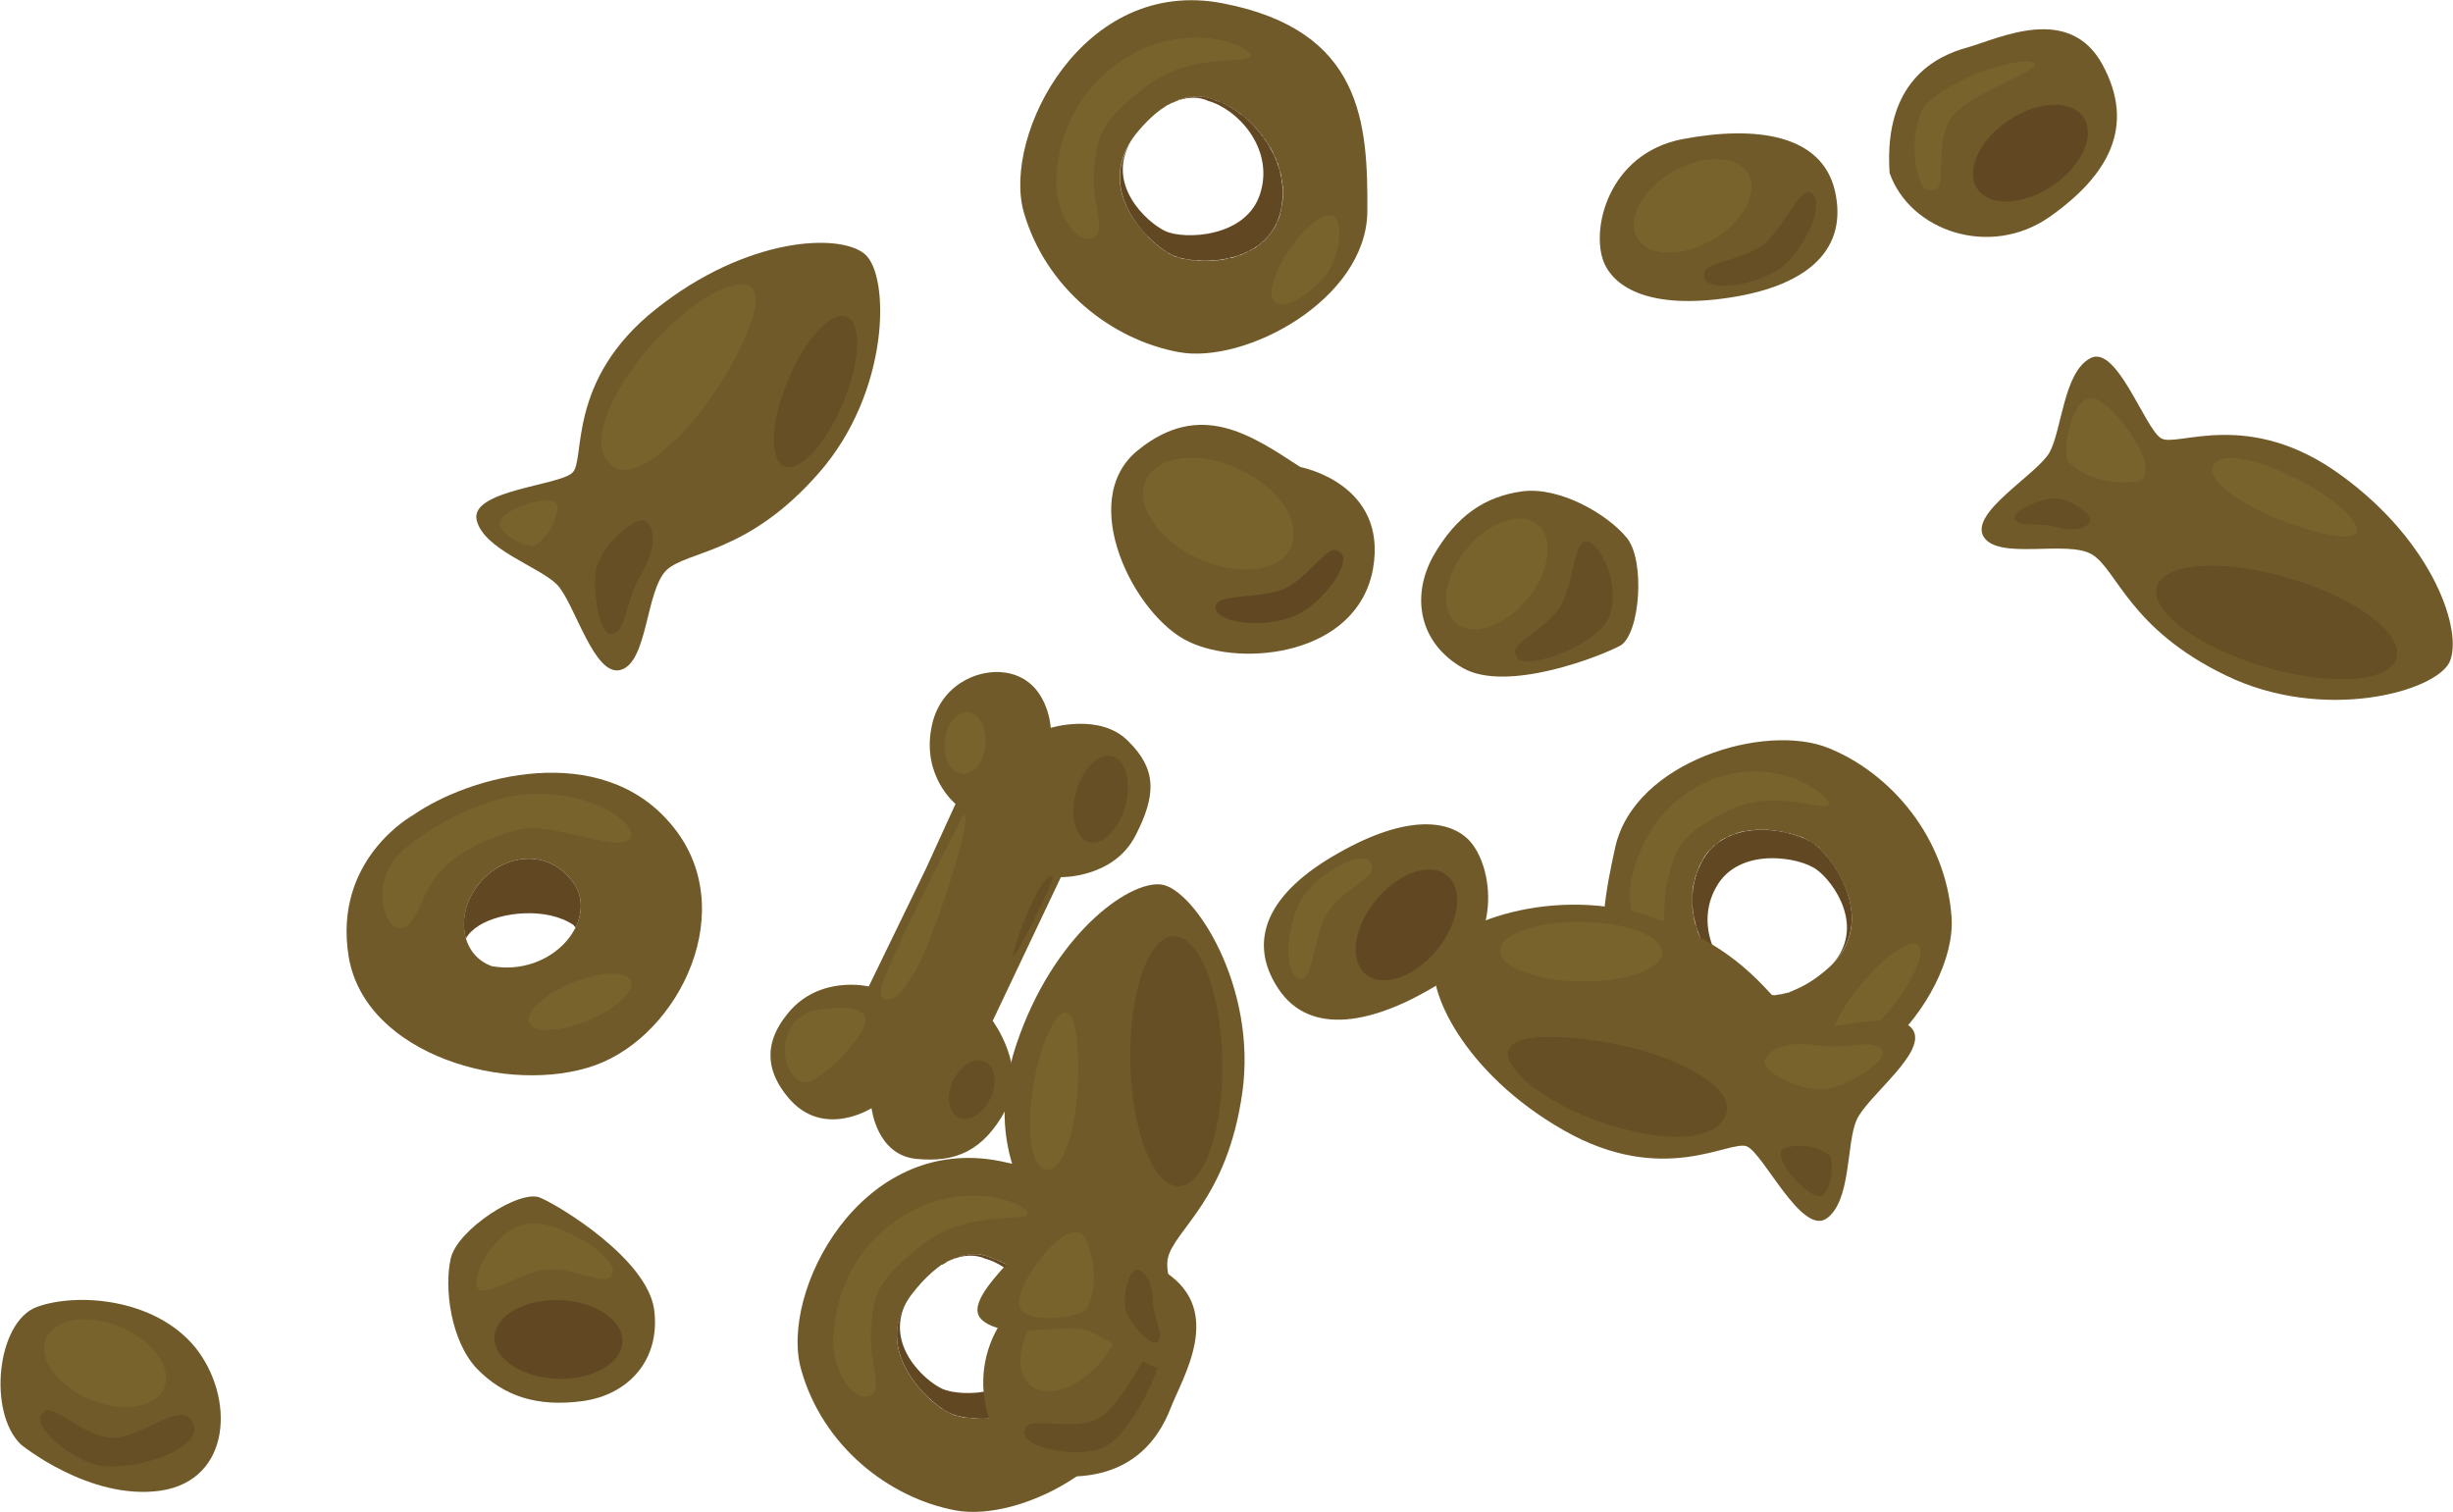
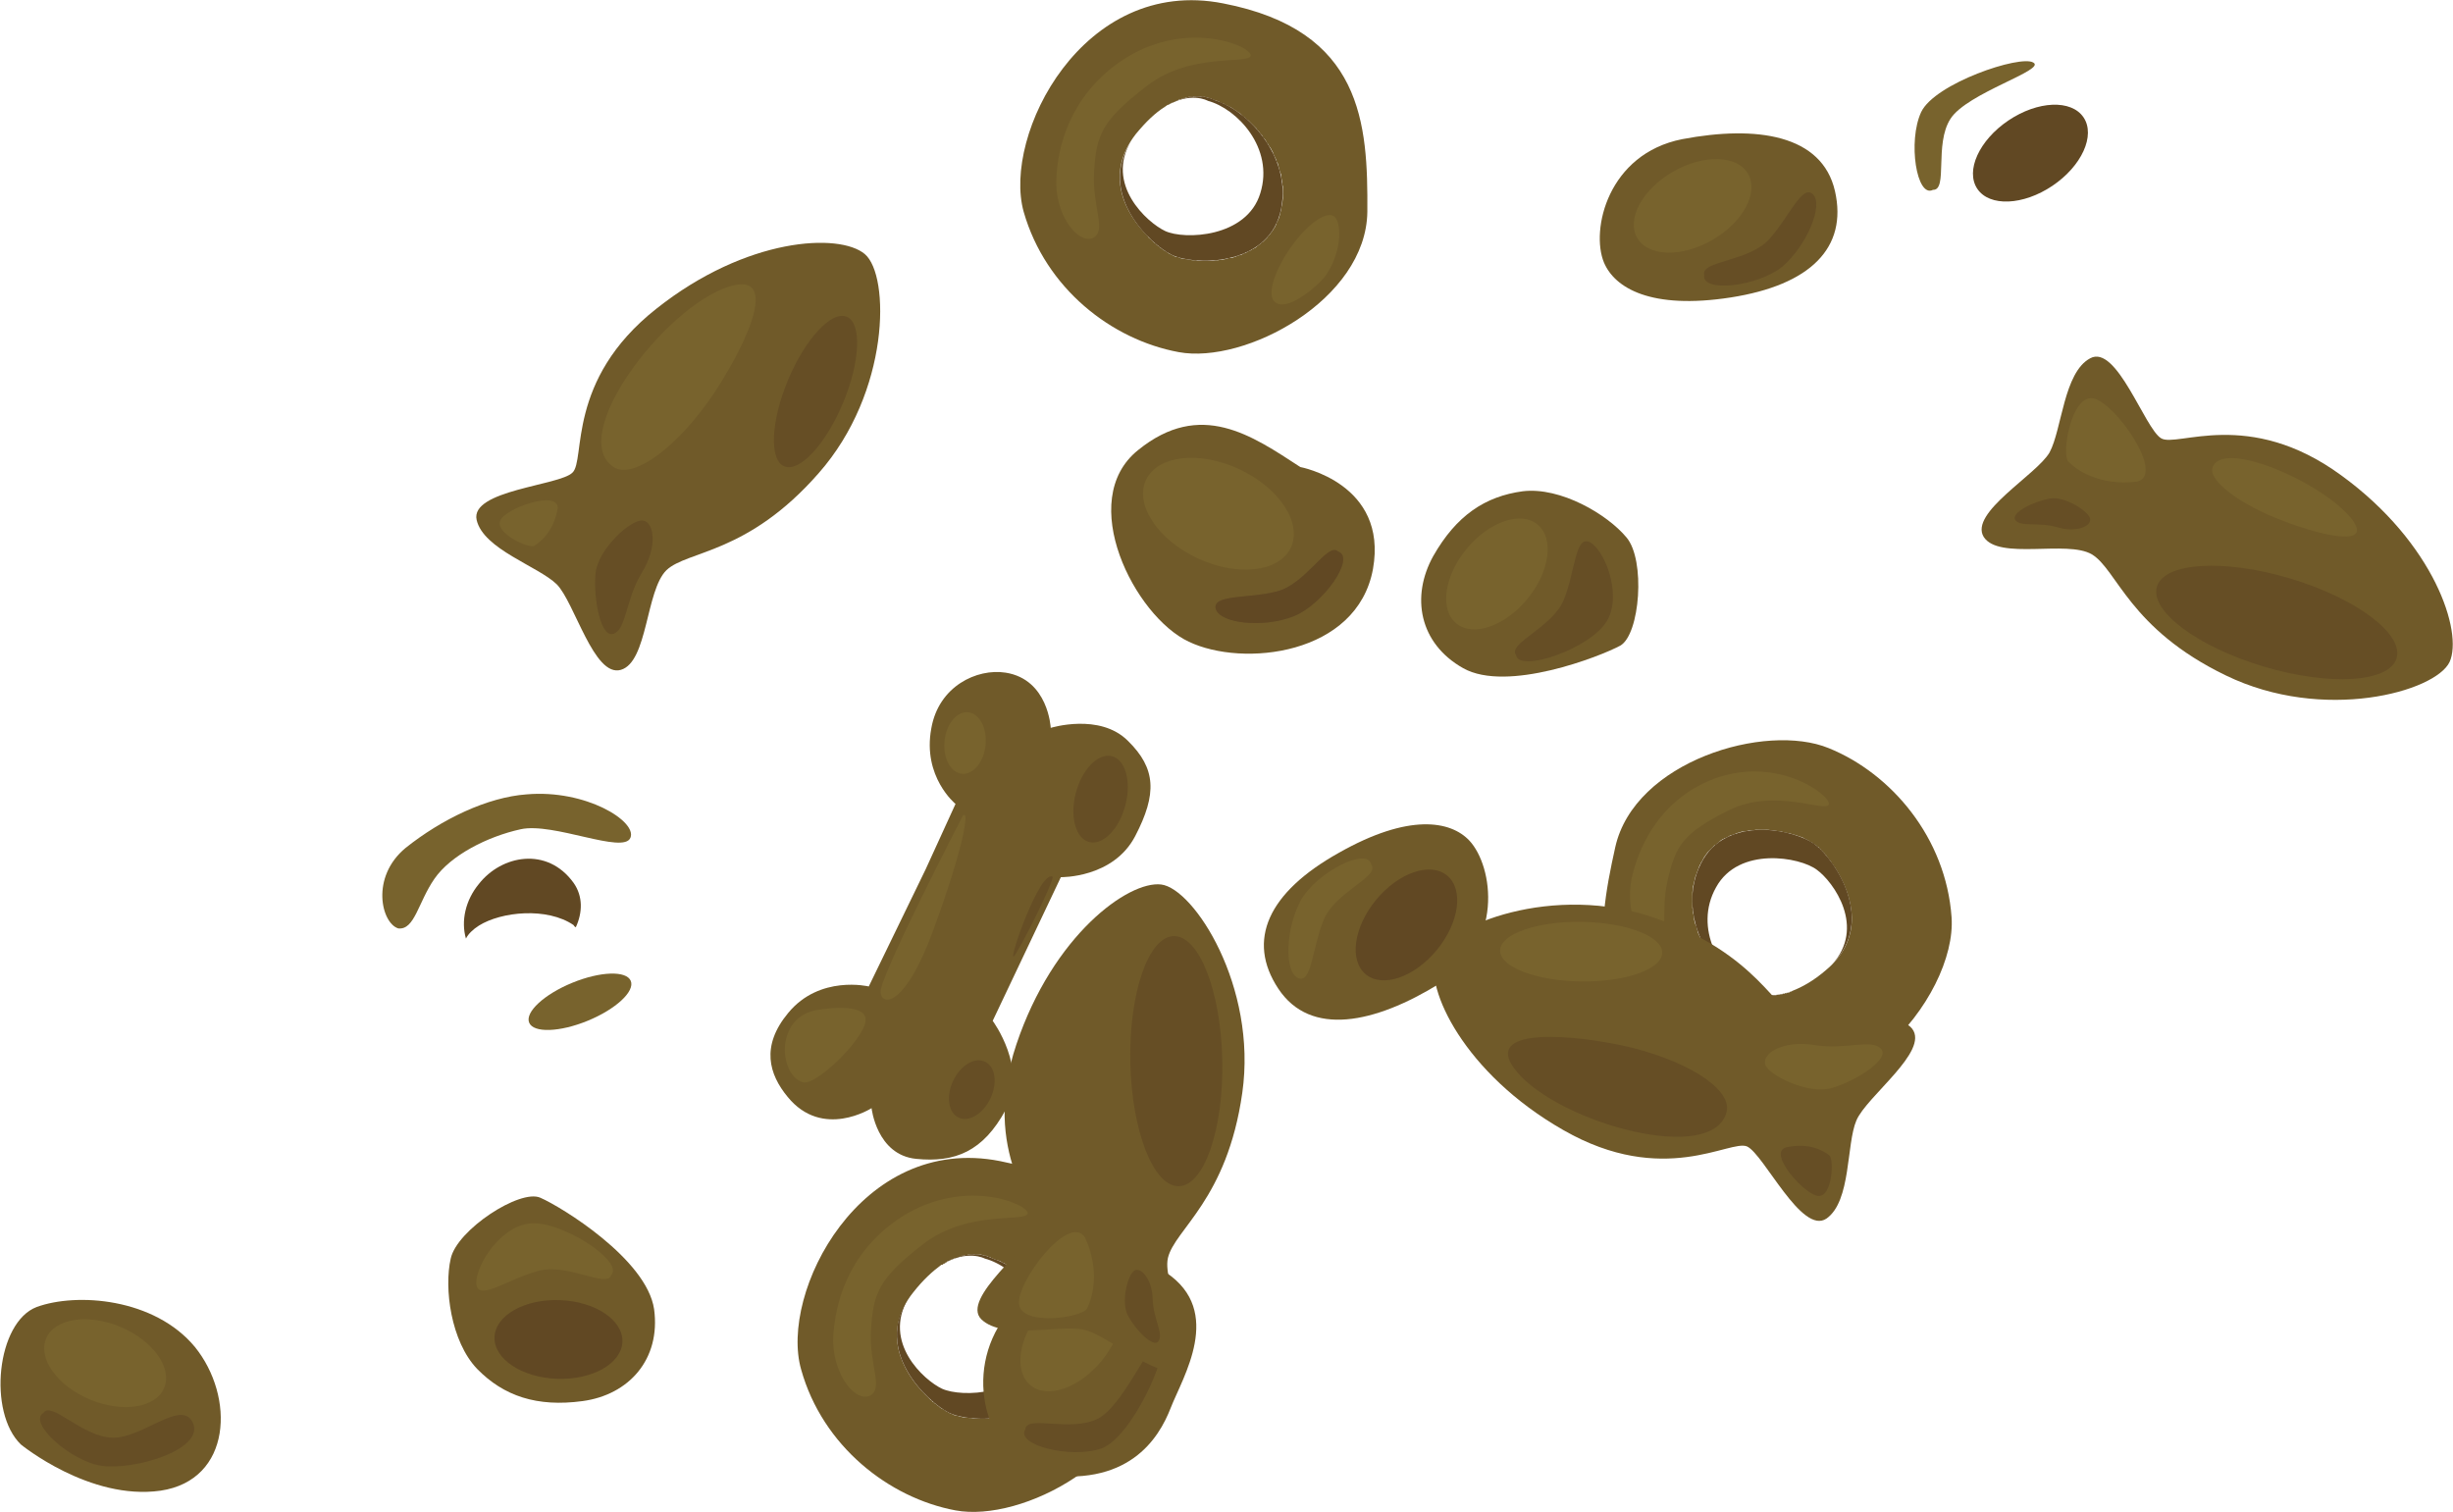
<svg xmlns="http://www.w3.org/2000/svg" xml:space="preserve" width="753px" height="464px" version="1.1" style="shape-rendering:geometricPrecision; text-rendering:geometricPrecision; image-rendering:optimizeQuality; fill-rule:evenodd; clip-rule:evenodd" viewBox="0 0 43.52 26.83">
  <defs>
    <style type="text/css">
   
    .fil1 {fill:#614823}
    .fil3 {fill:#664E25}
    .fil0 {fill:#705A29}
    .fil5 {fill:#705A29}
    .fil2 {fill:#78632D}
    .fil4 {fill:#5C4322;fill-opacity:0.502}
   
  </style>
  </defs>
  <g id="Ebene_x0020_1">
    <g id="_2729010794272">
      <g>
        <g>
          <path class="fil0" d="M28.66 15.04c0.34,-1.53 2.67,-2.22 3.79,-1.76 1.11,0.45 2.08,1.59 2.18,3 0.1,1.41 -1.88,3.89 -4.22,2.91 -2.33,-0.99 -2.09,-2.62 -1.75,-4.15zm2.24 2.48l0 0 -0.03 -0.01 0 0 -0.02 -0.02 0 0 -0.03 -0.02 0 0 -0.03 -0.02 0 0 -0.02 -0.01 0 0 -0.03 -0.02 0 0 -0.03 -0.03 0 0 -0.02 -0.02 0 0 -0.03 -0.02 0 0 -0.02 -0.02 0 0 -0.03 -0.03 0 0 -0.02 -0.02 0 0 -0.03 -0.03 0 0 -0.02 -0.02 0 0 -0.03 -0.03 0 0 -0.02 -0.03 0 0 -0.03 -0.03 0 0 -0.02 -0.03 0 0 -0.02 -0.03 0 0 -0.03 -0.03 0 0 -0.02 -0.03 0 0 -0.02 -0.03 -0.02 -0.04 0 0 -0.02 -0.03 -0.02 -0.03 0 0 -0.02 -0.04 -0.02 -0.03 0 0 -0.02 -0.04 -0.02 -0.03 0 0 -0.01 -0.04 -0.02 -0.04 0 0 -0.02 -0.04 -0.01 -0.03 -0.02 -0.04 0 0 -0.01 -0.04 0 0 -0.01 -0.04 -0.01 -0.04 -0.02 -0.04 0 0 -0.01 -0.04 -0.01 -0.04 0 -0.04 0 0 -0.01 -0.04 -0.01 -0.04 0 0 0 -0.04 -0.01 -0.04 0 0 0 -0.04c0,-0.03 0,-0.06 0,-0.09 0,-0.01 0,-0.02 0,-0.04l0 0c0,-0.03 0,-0.05 0,-0.08l0 0 0 -0.04 0 0 0.01 -0.05 0 0 0 -0.04 0 0c0.01,-0.04 0.02,-0.08 0.03,-0.12l0 0c0,-0.02 0.01,-0.03 0.01,-0.05l0 0c0.01,-0.02 0.02,-0.05 0.03,-0.08l0 0c0.01,-0.03 0.02,-0.05 0.03,-0.08l0 0c0.01,-0.03 0.02,-0.06 0.04,-0.08l0 0c0,-0.02 0.01,-0.03 0.02,-0.04l0 0c0.01,-0.02 0.01,-0.03 0.02,-0.04l0 0c0.01,-0.02 0.02,-0.03 0.02,-0.04l0 0c0.01,-0.01 0.02,-0.02 0.03,-0.04l0 0c0.01,-0.01 0.02,-0.02 0.02,-0.03l0 0c0.01,-0.01 0.02,-0.02 0.03,-0.03l0 0c0.01,-0.01 0.02,-0.02 0.03,-0.03l0 0c0.01,-0.01 0.02,-0.02 0.03,-0.03l0 0c0.01,-0.01 0.02,-0.02 0.03,-0.03l0 0c0,-0.01 0.02,-0.02 0.03,-0.02l0 0c0.02,-0.02 0.04,-0.04 0.06,-0.05l0 0c0.01,-0.01 0.02,-0.02 0.03,-0.03l0 0c0.01,0 0.02,-0.01 0.03,-0.02l0 0c0.01,0 0.03,-0.01 0.04,-0.02l0 0c0.01,0 0.02,-0.01 0.03,-0.01l0 0c0.01,-0.01 0.02,-0.01 0.04,-0.02l0 0c0.01,-0.01 0.02,-0.01 0.03,-0.02l0 0c0.01,0 0.03,-0.01 0.04,-0.01 0.01,0 0.02,-0.01 0.03,-0.01l0 0c0.02,-0.01 0.03,-0.01 0.04,-0.02l0 0 0.04 -0.01 0 0 0.03 -0.01 0 0 0.04 -0.01 0 0 0.04 0 0 0 0.04 -0.01 0 0 0.04 -0.01 0 0 0.04 0 0 0 0.03 0 0 0 0.04 -0.01 0 0 0.04 0 0 0 0.04 0 0 0c0.03,0 0.05,0 0.08,0l0.04 0c0.02,0 0.05,0 0.07,0.01l0 0 0.04 0 0 0c0.02,0 0.05,0.01 0.07,0.01l0 0 0.04 0.01 0 0 0.04 0 0 0 0.03 0.01 0 0 0.04 0.01 0 0c0.02,0 0.04,0.01 0.07,0.01 0.02,0.01 0.04,0.01 0.06,0.02l0 0 0.04 0.01 0 0c0.04,0.01 0.08,0.03 0.12,0.04l0 0c0.03,0.01 0.05,0.03 0.08,0.04l0 0 0.02 0.01 0 0c0.02,0.01 0.04,0.02 0.05,0.03l0 0 0.02 0.01 0 0 0.02 0.01 0 0 0.02 0.02 0 0 0.02 0.01 0 0 0.02 0.01 0 0 0.02 0.02 0 0 0.01 0.01 0 0 0.01 0c0.01,0.01 0.02,0.02 0.03,0.04l0.02 0.01 0 0 0.01 0.02 0.01 0 0.01 0.02 0.01 0 0 0.01 0.02 0.01 0 0.01 0.01 0.01 0.01 0.01 0.01 0.01 0.01 0.01 0 0.01 0.02 0.02 0 0 0.01 0.01 0 0.01 0.01 0.01 0.02 0.02 0 0 0.01 0.01 0 0.01 0.02 0.02 0 0.01c0.02,0.02 0.04,0.05 0.05,0.07l0.01 0.01c0.31,0.48 0.54,1.24 -0.16,1.82 -0.22,0.19 -0.42,0.3 -0.6,0.37l0 0 -0.01 0.01 -0.02 0 -0.01 0.01 -0.02 0.01 -0.01 0 -0.01 0 -0.02 0.01 -0.01 0 -0.02 0 0 0.01 -0.02 0 -0.01 0 -0.02 0.01 0 0 -0.02 0 0 0 -0.03 0.01 0 0 -0.01 0 -0.02 0 -0.01 0 -0.02 0.01 0 0 -0.01 0 -0.02 0 0 0 -0.01 0 -0.02 0 -0.01 0 0 0 -0.02 0.01 0 0 -0.02 0 -0.02 0 0 0 -0.01 0 -0.01 0 -0.02 0 0 0 0 -0.01 -0.02 0 0 0 -0.01 0 -0.02 0 -0.01 0 -0.01 0 -0.01 0 -0.02 0 0 0 -0.01 -0.01 -0.01 0 0 0c-0.01,0 -0.03,0 -0.04,-0.01l0 0 0 0 -0.02 0 0 0 -0.02 -0.01 0 0 -0.01 0 -0.01 0 0 0 -0.02 -0.01 0 0 -0.01 0 -0.01 -0.01 -0.01 0 0 0 -0.02 -0.01 0 0 -0.01 0 0 0 -0.02 -0.01 0 0 -0.01 -0.01 0 0 -0.01 0 0 0 -0.01 -0.01 0 0 -0.01 0 -0.01 -0.01 0 0 -0.01 0 0 0 0 -0.01 -0.01 0 0 0 -0.01 -0.01 0 0 0 0 -0.01 0 0 0 -0.01 -0.01 0 0 0 0 0 0 -0.01 -0.01 0 0 0 0 0 0 0 0 -0.01 0 0 0 0 -0.01 0 0 0 0 0 0 0 0 0 0z" />
          <path class="fil1" d="M30.9 17.52c-0.56,-0.31 -1.16,-1.32 -0.72,-2.19 0.43,-0.88 1.69,-0.61 2.04,-0.33 0.34,0.27 1.08,1.33 0.28,2.13 0.62,-0.67 0.03,-1.48 -0.26,-1.69 -0.3,-0.23 -1.39,-0.42 -1.79,0.31 -0.41,0.73 0.09,1.55 0.58,1.8 0,0 0.27,0.23 0.77,0.04 -0.58,0.23 -0.9,-0.07 -0.9,-0.07z" />
-           <ellipse class="fil2" transform="matrix(1.143 -1.397 1.035 0.881 33.27 17.71)" rx="0.67" ry="0.25" />
          <path class="fil2" d="M29.37 16.76c-0.29,0.03 -0.53,-0.6 -0.42,-1.16 0.12,-0.55 0.47,-1.34 1.35,-1.73 1.19,-0.52 2.21,0.26 2.15,0.41 -0.05,0.15 -0.95,-0.3 -1.77,0.1 -0.82,0.41 -0.95,0.63 -1.09,1.25 -0.14,0.61 0.05,1.07 -0.22,1.13z" />
        </g>
        <g>
          <path class="fil0" d="M25.47 16.99c0.18,-0.56 2.1,-1.33 3.91,-0.69 1.8,0.63 2.13,1.65 2.6,1.86 0.47,0.22 1.64,-0.29 1.95,0.1 0.31,0.4 -0.81,1.2 -0.99,1.63 -0.18,0.42 -0.09,1.43 -0.53,1.74 -0.44,0.3 -1.11,-1.14 -1.41,-1.28 -0.3,-0.13 -1.48,0.73 -3.26,-0.29 -1.77,-1.01 -2.46,-2.52 -2.27,-3.07z" />
          <ellipse class="fil2" transform="matrix(1.058 0.015 -0.015 1.058 28.055 16.892)" rx="1.36" ry="0.5" />
          <path class="fil3" d="M30.64 19.72c0.08,-0.41 -0.76,-0.93 -1.89,-1.17 -1.13,-0.23 -2.45,-0.26 -1.84,0.47 0.76,0.92 3.52,1.68 3.73,0.7z" />
          <path class="fil2" d="M33.38 18.62c-0.16,-0.19 -0.63,0.02 -1.18,-0.07 -0.55,-0.09 -0.93,0.14 -0.88,0.34 0.05,0.19 0.77,0.55 1.19,0.42 0.42,-0.12 1.03,-0.51 0.87,-0.69z" />
          <path class="fil3" d="M31.68 20.37c0.41,-0.1 0.69,0.06 0.78,0.14 0.09,0.07 0.05,0.73 -0.19,0.72 -0.24,-0.01 -0.9,-0.75 -0.59,-0.86z" />
        </g>
        <g>
          <path class="fil0" d="M20.3 24.31c-0.02,1.57 -2.16,2.72 -3.35,2.5 -1.18,-0.22 -2.36,-1.14 -2.74,-2.5 -0.39,-1.36 1.05,-4.19 3.53,-3.7 2.49,0.49 2.58,2.14 2.56,3.7zm-2.69 -1.97l0 0 0.03 0.01 0 0 0.02 0.01 0 0 0.03 0.01 0 0 0.03 0.01 0 0 0.03 0.01 0 0 0.03 0.02 0 0 0.03 0.01 0 0 0.03 0.02 0 0 0.03 0.02 0 0 0.03 0.01 0 0 0.03 0.02 0 0 0.03 0.02 0 0 0.03 0.02 0 0 0.03 0.02 0 0 0.03 0.03 0 0 0.03 0.02 0 0 0.03 0.02 0 0 0.03 0.03 0 0 0.03 0.02 0 0 0.03 0.03 0 0 0.02 0.02 0 0 0.03 0.03 0.03 0.03 0 0 0.03 0.03 0.02 0.02 0 0 0.03 0.03 0.03 0.04 0 0 0.02 0.03 0.03 0.03 0 0 0.02 0.03 0.02 0.03 0 0 0.03 0.04 0.02 0.03 0.02 0.03 0 0 0.02 0.04 0 0 0.02 0.04 0.02 0.03 0.02 0.04 0 0 0.02 0.03 0.02 0.04 0.01 0.04 0 0 0.02 0.04 0.01 0.04 0 0 0.02 0.04 0.01 0.04 0 0 0.01 0.04c0.01,0.02 0.01,0.05 0.02,0.08 0,0.01 0.01,0.02 0.01,0.04l0 0c0,0.02 0.01,0.05 0.01,0.08l0 0 0.01 0.04 0 0 0 0.04 0 0 0 0.05 0 0c0.01,0.04 0.01,0.08 0.01,0.12l0 0c-0.01,0.02 -0.01,0.03 -0.01,0.05l0 0c0,0.03 0,0.06 -0.01,0.08l0 0c0,0.03 -0.01,0.06 -0.01,0.09l0 0c-0.01,0.03 -0.01,0.06 -0.02,0.09l0 0c-0.01,0.02 -0.01,0.03 -0.01,0.04l0 0c-0.01,0.02 -0.01,0.03 -0.02,0.05l0 0c0,0.01 -0.01,0.02 -0.01,0.04l0 0c-0.01,0.01 -0.01,0.02 -0.02,0.04l0 0c-0.01,0.01 -0.01,0.02 -0.02,0.03l0 0c0,0.02 -0.01,0.03 -0.02,0.04l0 0c0,0.01 -0.01,0.03 -0.02,0.04l0 0c-0.01,0.01 -0.01,0.02 -0.02,0.03l0 0c-0.01,0.01 -0.02,0.02 -0.02,0.03l0 0c-0.01,0.02 -0.02,0.03 -0.03,0.04l0 0c-0.01,0.02 -0.03,0.04 -0.05,0.06l0 0c-0.01,0.01 -0.02,0.02 -0.03,0.02l0 0c0,0.01 -0.01,0.02 -0.02,0.03l0 0c-0.01,0.01 -0.02,0.02 -0.03,0.03l0 0c-0.01,0.01 -0.02,0.01 -0.03,0.02l0 0c-0.01,0.01 -0.02,0.02 -0.03,0.03l0 0c-0.01,0 -0.02,0.01 -0.04,0.02l0.01 0c-0.02,0.01 -0.03,0.01 -0.04,0.02 -0.01,0.01 -0.02,0.01 -0.03,0.02l0 0c-0.01,0.01 -0.02,0.01 -0.03,0.02l0 0 -0.04 0.02 0 0 -0.03 0.01 0 0 -0.04 0.02 0 0 -0.03 0.02 0 0 -0.04 0.01 0 0 -0.04 0.01 0 0 -0.03 0.02 0 0 -0.04 0.01 0 0 -0.04 0.01 0 0 -0.03 0.01 0 0 -0.04 0.01 0 0c-0.03,0 -0.05,0.01 -0.08,0.01l-0.03 0.01c-0.03,0 -0.06,0.01 -0.08,0.01l0 0 -0.04 0 0 0c-0.02,0.01 -0.05,0.01 -0.07,0.01l0 0 -0.04 0 0 0 -0.04 0 0 0 -0.03 0 0 0 -0.04 0 0 0c-0.02,0 -0.05,0 -0.07,0 -0.02,0 -0.05,0 -0.07,0l0 0 -0.03 -0.01 0 0c-0.05,0 -0.09,-0.01 -0.13,-0.01l0 0c-0.03,-0.01 -0.06,-0.01 -0.09,-0.02l0 0 -0.02 -0.01 0 0c-0.02,0 -0.04,-0.01 -0.06,-0.01l0 0 -0.02 -0.01 0 0 -0.02 -0.01 0 0 -0.03 -0.01 0 0 -0.02 -0.01 0 0 -0.02 -0.01 0 0 -0.01 -0.01 0 0 -0.02 -0.01 0 0 -0.01 0c-0.01,-0.01 -0.02,-0.02 -0.04,-0.03l-0.02 -0.01 0 0 -0.02 -0.01 0 0 -0.02 -0.02 -0.01 0 0 0 -0.02 -0.02 0 0 -0.02 -0.01 0 -0.01 -0.02 -0.01 -0.01 -0.01 0 0 -0.02 -0.01 0 -0.01 -0.02 -0.01 0 0 -0.02 -0.01 -0.01 -0.02 0 0 -0.02 -0.01 0 0 -0.02 -0.02 -0.01 -0.01c-0.02,-0.02 -0.04,-0.04 -0.06,-0.06l-0.01 -0.01c-0.4,-0.4 -0.78,-1.1 -0.21,-1.81 0.18,-0.23 0.35,-0.38 0.5,-0.49l0.01 0 0.01 0 0.02 -0.02 0.01 0 0.02 -0.01 0 -0.01 0.01 0 0.02 -0.01 0 -0.01 0.03 -0.01 0 0 0.02 -0.01 0 0 0.02 -0.01 0 0 0.02 -0.01 0.01 0 0.02 -0.01 0 0 0.01 -0.01 0.01 0 0.02 0 0.02 -0.01 0 0 0 0 0.02 -0.01 0.01 0 0.01 0 0.01 -0.01 0.01 0 0.01 0 0.01 -0.01 0.01 0 0.02 0 0.01 -0.01 0.01 0 0.01 0 0 0 0.02 0 0 0 0.01 0 0.02 -0.01 0 0 0 0 0.02 0 0.01 0 0.01 0 0.01 0 0.02 0 0 0 0.02 0 0 0 0 0c0.02,-0.01 0.03,-0.01 0.04,0l0 0 0.01 0 0.01 0 0 0 0.02 0 0 0 0.01 0 0.01 0 0.01 0 0.01 0 0 0 0.02 0 0.01 0 0.01 0.01 0 0 0.02 0 0 0 0.01 0 0 0 0.02 0.01 0 0 0.01 0 0 0 0.01 0 0.01 0 0 0.01 0.01 0 0 0 0.01 0 0 0 0.01 0 0 0.01 0.01 0 0 0 0.01 0 0.01 0 0 0.01 0 0 0.01 0 0 0 0.01 0 0 0 0 0.01 0.01 0 0 0 0 0 0 0 0.01 0 0 0 0 0 0 0 0 0.01 0.01 0 0 0 0 0 0 0 0 0z" />
          <path class="fil1" d="M17.61 22.34c0.61,0.19 1.4,1.06 1.15,2 -0.25,0.94 -1.53,0.94 -1.94,0.73 -0.38,-0.2 -1.32,-1.08 -0.71,-2.02 -0.46,0.78 0.28,1.45 0.6,1.6 0.35,0.16 1.45,0.13 1.7,-0.67 0.25,-0.8 -0.41,-1.5 -0.94,-1.64 0,0 -0.31,-0.17 -0.77,0.11 0.53,-0.34 0.91,-0.11 0.91,-0.11z" />
          <path class="fil2" d="M19.54 25.47c0.3,-0.41 0.32,-0.92 0.2,-1.06 -0.12,-0.14 -0.46,0.08 -0.76,0.49 -0.31,0.41 -0.45,0.85 -0.33,0.99 0.19,0.24 0.77,-0.25 0.89,-0.42z" />
          <path class="fil2" d="M15.42 24.78c-0.3,0.1 -0.67,-0.47 -0.64,-1.05 0.03,-0.58 0.25,-1.45 1.11,-2.06 1.16,-0.82 2.37,-0.29 2.34,-0.13 -0.03,0.16 -1.06,-0.07 -1.85,0.54 -0.79,0.61 -0.89,0.87 -0.93,1.52 -0.04,0.64 0.24,1.05 -0.03,1.18z" />
        </g>
        <g>
          <path class="fil0" d="M18.41 26.16c-0.99,-0.45 -1.33,-1.91 -0.5,-2.89 0.84,-0.98 1.75,-1.37 2.78,-0.68 1.03,0.69 0.29,1.86 0.08,2.4 -0.21,0.54 -0.75,1.44 -2.36,1.17z" />
          <ellipse class="fil2" transform="matrix(0.555 -0.675 0.675 0.555 19.003 23.712)" rx="1.3" ry="0.8" />
          <path class="fil4" d="M18.19 25.37c0.02,-0.26 0.81,0.06 1.29,-0.19 0.48,-0.24 1.02,-1.61 1.13,-1.37 0.12,0.25 -0.54,1.71 -1.07,1.9 -0.54,0.19 -1.53,-0.06 -1.35,-0.34z" />
        </g>
        <g>
          <path class="fil0" d="M20.6 15.7c0.58,0.07 1.71,1.81 1.44,3.7 -0.27,1.9 -1.2,2.42 -1.32,2.93 -0.11,0.5 0.61,1.54 0.29,1.92 -0.33,0.38 -1.34,-0.56 -1.79,-0.65 -0.45,-0.09 -1.42,0.19 -1.81,-0.18 -0.38,-0.37 0.9,-1.31 0.97,-1.63 0.08,-0.32 -1,-1.31 -0.35,-3.25 0.65,-1.94 1.99,-2.91 2.57,-2.84z" />
          <ellipse class="fil3" transform="matrix(0.033 1.632 -1.632 0.033 20.869 18.836)" rx="1.36" ry="0.5" />
-           <path class="fil2" d="M18.61 20.76c0.24,-0.01 0.47,-0.67 0.51,-1.47 0.04,-0.8 -0.05,-1.68 -0.41,-1.16 -0.45,0.67 -0.66,2.66 -0.1,2.63z" />
          <path class="fil3" d="M20.55 23.81c0.1,-0.13 -0.09,-0.4 -0.1,-0.75 -0.01,-0.36 -0.21,-0.57 -0.32,-0.51 -0.12,0.06 -0.25,0.56 -0.12,0.8 0.13,0.25 0.45,0.58 0.54,0.46z" />
          <path class="fil2" d="M19.25 21.97c0.28,0.61 0.12,1.1 0.03,1.26 -0.09,0.16 -1.14,0.31 -1.2,-0.07 -0.07,-0.38 0.89,-1.65 1.17,-1.19z" />
        </g>
        <g>
          <path class="fil0" d="M26.07 14.92c0.43,0.46 0.62,1.84 -0.53,2.54 -1.15,0.71 -2.29,0.95 -2.86,0.09 -0.57,-0.86 -0.18,-1.71 1.07,-2.41 1.25,-0.71 1.99,-0.57 2.32,-0.22z" />
          <ellipse class="fil1" transform="matrix(-0.555 0.675 -0.675 -0.555 24.954 16.418)" rx="1.3" ry="0.8" />
          <path class="fil2" d="M24.33 15.35c0.16,0.21 -0.65,0.48 -0.85,0.99 -0.2,0.5 -0.21,1.13 -0.45,1.02 -0.25,-0.11 -0.22,-0.89 0.05,-1.38 0.28,-0.5 1.19,-0.96 1.25,-0.63z" />
        </g>
      </g>
      <g>
        <g>
          <path class="fil0" d="M28.46 4.66c-0.24,-0.58 0.07,-1.93 1.39,-2.19 1.32,-0.25 2.48,-0.08 2.71,0.92 0.23,1.01 -0.44,1.67 -1.85,1.89 -1.42,0.22 -2.06,-0.17 -2.25,-0.62z" />
          <ellipse class="fil2" transform="matrix(0.757 -0.437 0.437 0.757 30.034 3.654)" rx="1.3" ry="0.8" />
          <path class="fil4" d="M30.24 4.88c-0.07,-0.25 0.78,-0.23 1.15,-0.63 0.36,-0.4 0.59,-0.99 0.78,-0.8 0.19,0.19 -0.11,0.91 -0.54,1.28 -0.44,0.36 -1.45,0.47 -1.39,0.15z" />
        </g>
        <g>
          <path class="fil5" d="M23.07 8.29c-0.86,-0.56 -1.77,-1.2 -2.88,-0.3 -1.11,0.89 -0.06,2.95 0.9,3.4 0.96,0.46 2.99,0.24 3.27,-1.29 0.27,-1.52 -1.29,-1.81 -1.29,-1.81z" />
          <ellipse class="fil2" transform="matrix(-0.989 -0.461 -0.461 0.989 21.617 9.119)" rx="1.3" ry="0.8" />
          <path class="fil4" d="M23.74 9.79c-0.18,-0.18 -0.57,0.58 -1.09,0.71 -0.52,0.13 -1.15,0.05 -1.08,0.31 0.08,0.26 0.85,0.34 1.38,0.13 0.53,-0.21 1.11,-1.05 0.79,-1.15z" />
          <path class="fil4" d="M23.74 9.79c-0.18,-0.18 -0.57,0.58 -1.09,0.71 -0.52,0.13 -1.15,0.05 -1.08,0.31 0.08,0.26 0.85,0.34 1.38,0.13 0.53,-0.21 1.11,-1.05 0.79,-1.15z" />
        </g>
        <g>
          <path class="fil0" d="M25.96 11.86c-0.78,-0.44 -0.93,-1.27 -0.53,-1.99 0.41,-0.72 0.92,-1.06 1.59,-1.15 0.67,-0.08 1.5,0.41 1.84,0.82 0.34,0.4 0.24,1.72 -0.11,1.92 -0.35,0.19 -2.01,0.84 -2.79,0.4z" />
          <ellipse class="fil2" transform="matrix(0.555 -0.675 0.675 0.555 26.56 10.188)" rx="1.3" ry="0.8" />
          <path class="fil4" d="M26.9 11.63c-0.16,-0.21 0.65,-0.49 0.85,-0.99 0.2,-0.5 0.2,-1.13 0.45,-1.02 0.25,0.11 0.59,0.9 0.32,1.39 -0.28,0.5 -1.57,0.94 -1.62,0.62z" />
        </g>
        <g>
-           <path class="fil0" d="M33.53 3.07c0.36,1.03 1.78,1.52 2.84,0.78 1.05,-0.74 1.53,-1.61 0.94,-2.7 -0.59,-1.09 -1.83,-0.47 -2.39,-0.31 -0.56,0.15 -1.5,0.6 -1.39,2.23z" />
          <ellipse class="fil1" transform="matrix(0.725 -0.488 -0.488 -0.725 36.03 2.718)" rx="1.3" ry="0.8" />
          <path class="fil2" d="M34.3 3.37c0.27,0.01 0.02,-0.81 0.31,-1.26 0.29,-0.46 1.71,-0.87 1.47,-1 -0.23,-0.14 -1.75,0.37 -1.99,0.88 -0.24,0.52 -0.08,1.53 0.21,1.38z" />
        </g>
        <g>
          <path class="fil0" d="M11.6 23.24c0.12,0.89 -0.45,1.52 -1.27,1.63 -0.81,0.11 -1.4,-0.09 -1.87,-0.57 -0.47,-0.49 -0.59,-1.44 -0.47,-1.96 0.11,-0.51 1.23,-1.24 1.59,-1.08 0.37,0.16 1.89,1.09 2.02,1.98z" />
          <g>
            <ellipse class="fil1" transform="matrix(-0.873 -0.032 0.032 -0.873 9.902 23.776)" rx="1.3" ry="0.8" />
            <path class="fil2" d="M10.84 22.63c-0.07,0.25 -0.78,-0.22 -1.3,-0.07 -0.52,0.14 -1.03,0.52 -1.09,0.26 -0.06,-0.26 0.36,-1.02 0.92,-1.1 0.56,-0.08 1.7,0.67 1.47,0.91z" />
          </g>
        </g>
        <g>
-           <path class="fil0" d="M7.32 14.47c1.02,-0.71 3.33,-1.33 4.58,0.16 1.26,1.48 0.16,3.74 -1.35,4.28 -1.52,0.54 -4.07,-0.17 -4.37,-1.92 -0.29,-1.74 1.14,-2.52 1.14,-2.52zm1.4 2.68c-0.58,-0.21 -0.64,-0.96 -0.23,-1.46 0.4,-0.51 1.21,-0.67 1.68,-0.02 0.46,0.66 -0.37,1.67 -1.45,1.48z" />
          <path class="fil1" d="M8.26 16.66c-0.09,-0.31 -0.01,-0.68 0.23,-0.97 0.4,-0.51 1.21,-0.67 1.68,-0.02 0.17,0.24 0.16,0.53 0.04,0.79 -0.02,-0.01 -0.03,-0.02 -0.04,-0.04 -0.47,-0.32 -1.28,-0.24 -1.68,0.01 -0.11,0.07 -0.19,0.15 -0.23,0.23z" />
          <path class="fil2" d="M7.06 16.48c-0.3,-0.09 -0.5,-0.91 0.13,-1.43 0.64,-0.51 1.45,-0.9 2.15,-0.95 1.05,-0.09 1.96,0.48 1.84,0.77 -0.12,0.3 -1.37,-0.28 -1.95,-0.15 -0.59,0.13 -1.24,0.46 -1.53,0.88 -0.29,0.42 -0.35,0.91 -0.64,0.88z" />
          <ellipse class="fil2" transform="matrix(1.346 -0.553 0.553 1.346 10.284 17.782)" rx="0.67" ry="0.25" />
        </g>
        <g>
          <g>
            <path class="fil0" d="M17.61 18.12c0,0 0.63,0.85 0.23,1.58 -0.4,0.74 -0.9,0.94 -1.59,0.87 -0.7,-0.07 -0.79,-0.9 -0.79,-0.9 0,0 -0.87,0.56 -1.49,-0.2 -0.33,-0.4 -0.48,-0.9 0.01,-1.49 0.56,-0.68 1.43,-0.47 1.43,-0.47l1.01 -2.08 0.53 -1.16c0,0 -0.59,-0.48 -0.43,-1.34 0.13,-0.75 0.81,-1.07 1.32,-0.99 0.76,0.12 0.8,0.98 0.8,0.98 0,0 0.87,-0.27 1.37,0.23 0.5,0.49 0.52,0.94 0.13,1.69 -0.39,0.75 -1.32,0.73 -1.32,0.73l-1.21 2.55z" />
            <ellipse class="fil3" transform="matrix(-0.339 0.72 -0.72 -0.339 17.239 19.341)" rx="0.69" ry="0.46" />
            <ellipse class="fil3" transform="matrix(-0.283 1.106 -0.96 -0.222 19.525 14.185)" rx="0.69" ry="0.46" />
            <path class="fil2" d="M17.08 14.48c0.13,-0.13 0,0.6 -0.51,1.99 -0.5,1.39 -0.92,1.4 -0.95,1.15 -0.04,-0.25 1.46,-3.14 1.46,-3.14z" />
            <path class="fil2" d="M15.35 18.14c-0.05,0.33 -0.88,1.14 -1.11,1.07 -0.22,-0.06 -0.36,-0.39 -0.31,-0.71 0.06,-0.33 0.27,-0.52 0.55,-0.57 0.28,-0.05 0.93,-0.11 0.87,0.21z" />
            <ellipse class="fil2" transform="matrix(-0.081 0.791 -0.791 -0.081 17.119 13.189)" rx="0.69" ry="0.46" />
          </g>
          <path class="fil3" d="M18.67 15.56c0.06,0.03 -0.62,1.38 -0.69,1.42 -0.08,0.03 0.47,-1.53 0.69,-1.42z" />
        </g>
        <g>
          <path class="fil0" d="M24.26 3.76c-0.02,1.56 -2.17,2.71 -3.35,2.49 -1.19,-0.22 -2.36,-1.13 -2.75,-2.49 -0.38,-1.36 1.05,-4.19 3.54,-3.7 2.48,0.48 2.57,2.13 2.56,3.7zm-2.7 -1.98l0 0 0.03 0.01 0 0 0.03 0.01 0 0 0.03 0.02 0 0 0.03 0.01 0 0 0.03 0.01 0 0 0.03 0.02 0 0 0.03 0.01 0 0 0.03 0.02 0 0 0.03 0.01 0 0 0.03 0.02 0 0 0.03 0.02 0 0 0.03 0.02 0 0 0.03 0.02 0 0 0.03 0.02 0 0 0.03 0.02 0 0 0.02 0.02 0 0 0.03 0.03 0 0 0.03 0.02 0 0 0.03 0.03 0 0 0.03 0.02 0 0 0.03 0.03 0 0 0.03 0.03 0.02 0.02 0 0 0.03 0.03 0.03 0.03 0 0 0.02 0.03 0.03 0.03 0 0 0.02 0.03 0.03 0.03 0 0 0.02 0.04 0.03 0.03 0 0 0.02 0.03 0.02 0.04 0.03 0.03 -0.01 0 0.03 0.04 0 0 0.02 0.03 0.02 0.04 0.02 0.03 -0.01 0 0.02 0.04 0.02 0.04 0.02 0.04 0 0 0.01 0.04 0.02 0.03 0 0 0.01 0.04 0.01 0.04 0 0 0.01 0.04c0.01,0.03 0.02,0.06 0.03,0.08 0,0.02 0,0.03 0,0.04l0 0c0.01,0.03 0.01,0.06 0.02,0.09l0 0 0 0.04 0 0 0.01 0.04 0 0 0 0.04 0 0c0,0.05 0,0.09 0,0.13l0 0c0,0.02 0,0.03 0,0.04l0 0c0,0.03 -0.01,0.06 -0.01,0.09l0 0c-0.01,0.03 -0.01,0.06 -0.02,0.09l0 0c0,0.03 -0.01,0.06 -0.02,0.09l0 0c0,0.01 0,0.03 -0.01,0.04l0 0c0,0.02 -0.01,0.03 -0.01,0.04l0 0c-0.01,0.02 -0.01,0.03 -0.02,0.04l0 0c0,0.02 -0.01,0.03 -0.02,0.04l0 0c0,0.02 -0.01,0.03 -0.01,0.04l0 0c-0.01,0.01 -0.02,0.03 -0.02,0.04l0 0c-0.01,0.01 -0.02,0.02 -0.02,0.03l0 0c-0.01,0.02 -0.02,0.03 -0.03,0.04l0 0c0,0.01 -0.01,0.02 -0.02,0.03l0 0c-0.01,0.01 -0.01,0.02 -0.02,0.03l0 0c-0.02,0.02 -0.04,0.04 -0.05,0.06l0 0c-0.01,0.01 -0.02,0.02 -0.03,0.03l0 0c-0.01,0.01 -0.02,0.02 -0.03,0.03l0 0c-0.01,0.01 -0.02,0.02 -0.03,0.02l0 0c-0.01,0.01 -0.02,0.02 -0.03,0.03l0 0c-0.01,0.01 -0.02,0.01 -0.03,0.02l0 0c-0.01,0.01 -0.02,0.02 -0.03,0.02l0 0.01c-0.01,0 -0.02,0.01 -0.03,0.02 -0.01,0 -0.02,0.01 -0.04,0.02l0 0c-0.01,0 -0.02,0.01 -0.03,0.02l0 0 -0.03 0.01 0 0 -0.04 0.02 0 0 -0.03 0.02 0 0 -0.04 0.01 0 0 -0.03 0.02 0 0 -0.04 0.01 0 0 -0.04 0.01 0 0 -0.03 0.02 0 -0.01 -0.04 0.02 0 0 -0.04 0.01 0 0 -0.04 0 0 0c-0.02,0.01 -0.05,0.02 -0.07,0.02l-0.04 0.01c-0.03,0 -0.05,0 -0.08,0.01l0 0 -0.03 0 0 0c-0.03,0 -0.05,0.01 -0.08,0.01l0 0 -0.04 0 0 0 -0.03 0 0 0 -0.04 0 0 0 -0.03 0 0 0c-0.03,0 -0.05,0 -0.08,0 -0.02,0 -0.04,0 -0.06,-0.01l0 0 -0.04 0 0 0c-0.04,0 -0.08,-0.01 -0.13,-0.02l0 0c-0.03,0 -0.05,-0.01 -0.08,-0.01l0 0 -0.03 -0.01 0 0c-0.02,-0.01 -0.03,-0.01 -0.05,-0.02l0 0 -0.03 0 0 0 -0.02 -0.01 0 0 -0.02 -0.01 0 0 -0.02 -0.01 0 0 -0.02 -0.01 0 0 -0.02 -0.01 0 0 -0.02 -0.01 0 0 0 0c-0.02,-0.01 -0.03,-0.02 -0.04,-0.03l-0.02 -0.01 0 0 -0.02 -0.01 -0.01 -0.01 -0.01 -0.01 -0.01 0 -0.01 -0.01 -0.01 -0.01 -0.01 0 -0.01 -0.01 -0.01 -0.01 -0.01 -0.01 -0.01 -0.01 -0.01 0 -0.02 -0.02 0 0 -0.01 -0.01 -0.01 0 -0.01 -0.02 -0.02 -0.01 0 0 -0.01 -0.01 -0.01 -0.01 -0.01 -0.01 -0.01 -0.01c-0.02,-0.02 -0.05,-0.04 -0.07,-0.06l0 -0.01c-0.41,-0.41 -0.78,-1.1 -0.22,-1.82 0.18,-0.22 0.35,-0.38 0.51,-0.48l0.01 0 0 -0.01 0.02 -0.01 0.01 -0.01 0.02 -0.01 0.01 0 0 0 0.03 -0.02 0 0 0.02 -0.01 0 0 0.02 -0.01 0.01 0 0.02 -0.01 0 0 0.02 -0.01 0 0 0.02 -0.01 0.01 0 0.01 -0.01 0.01 0 0.01 -0.01 0.02 -0.01 0.01 0 0 0 0.02 0 0 0 0.01 -0.01 0.02 0 0.01 -0.01 0 0 0.02 0 0 0 0.02 -0.01 0.02 0 0 0 0.01 0 0 0 0.02 -0.01 0.01 0 0 0 0.02 0 0 0 0 0 0.03 0 0.01 0 0.01 -0.01 0.01 0 0.01 0 0 0 0.02 0 0.01 0 0 0c0.01,0 0.02,0 0.04,0l0 0 0 0 0.02 0 0 0 0.02 0 0 0 0.01 0 0.01 0.01 0 0 0.02 0 0 0 0.02 0 0 0 0.01 0 0.01 0 0.01 0.01 0 0 0.01 0 0.01 0 0.01 0 0.01 0 0.01 0.01 0 0 0.01 0 0 0 0.01 0 0 0 0.01 0.01 0.01 0 0 0 0.01 0 0 0 0 0 0.01 0.01 0.01 0 0 0 0.01 0 0 0 0 0.01 0.01 0 0 0 0 0 0.01 0 0 0 0 0.01 0.01 0 0 0 0 0 0 0 0 0 0 0 0.01 0 0 0 0 0 0 0 0 0 0 0z" />
          <path class="fil1" d="M21.56 1.78c0.61,0.19 1.4,1.06 1.15,2.01 -0.25,0.94 -1.53,0.93 -1.93,0.73 -0.39,-0.2 -1.32,-1.08 -0.71,-2.02 -0.47,0.77 0.28,1.45 0.6,1.6 0.34,0.16 1.45,0.12 1.69,-0.67 0.25,-0.8 -0.41,-1.5 -0.93,-1.64 0,0 -0.31,-0.18 -0.77,0.11 0.52,-0.34 0.9,-0.12 0.9,-0.12z" />
          <path class="fil2" d="M23.5 4.92c0.3,-0.41 0.31,-0.92 0.19,-1.06 -0.12,-0.14 -0.46,0.08 -0.76,0.49 -0.3,0.41 -0.45,0.85 -0.33,0.99 0.2,0.24 0.77,-0.26 0.9,-0.42z" />
          <path class="fil2" d="M19.38 4.23c-0.3,0.09 -0.67,-0.47 -0.64,-1.05 0.02,-0.59 0.25,-1.46 1.11,-2.07 1.15,-0.81 2.37,-0.29 2.34,-0.12 -0.04,0.16 -1.07,-0.07 -1.85,0.54 -0.79,0.61 -0.89,0.86 -0.93,1.51 -0.04,0.65 0.24,1.06 -0.03,1.19z" />
        </g>
        <g>
          <path class="fil0" d="M15.34 4.51c0.45,0.38 0.45,2.45 -0.82,3.89 -1.26,1.44 -2.33,1.37 -2.7,1.72 -0.37,0.36 -0.33,1.63 -0.81,1.77 -0.48,0.14 -0.82,-1.2 -1.14,-1.52 -0.33,-0.32 -1.3,-0.62 -1.42,-1.14 -0.12,-0.53 1.47,-0.61 1.7,-0.84 0.24,-0.22 -0.12,-1.64 1.49,-2.91 1.6,-1.27 3.25,-1.35 3.7,-0.97z" />
          <ellipse class="fil3" transform="matrix(-0.408 0.976 -0.976 -0.408 14.465 6.95)" rx="1.36" ry="0.5" />
          <path class="fil2" d="M10.88 8.29c0.35,0.23 1.15,-0.36 1.79,-1.32 0.63,-0.96 1.15,-2.17 0.25,-1.88 -1.14,0.37 -2.87,2.65 -2.04,3.2z" />
          <path class="fil3" d="M10.88 11.25c0.23,-0.08 0.21,-0.6 0.5,-1.08 0.29,-0.47 0.22,-0.91 0.02,-0.93 -0.21,-0.03 -0.8,0.51 -0.84,0.94 -0.04,0.44 0.09,1.15 0.32,1.07z" />
          <path class="fil2" d="M9.89 9.02c-0.07,0.42 -0.32,0.61 -0.42,0.67 -0.1,0.05 -0.7,-0.23 -0.6,-0.45 0.09,-0.22 1.03,-0.55 1.02,-0.22z" />
        </g>
        <g>
          <path class="fil0" d="M43.47 11.75c-0.25,0.53 -2.24,1.08 -3.97,0.24 -1.72,-0.83 -1.93,-1.88 -2.38,-2.15 -0.44,-0.26 -1.65,0.11 -1.92,-0.31 -0.26,-0.43 0.94,-1.1 1.17,-1.5 0.22,-0.41 0.25,-1.42 0.72,-1.67 0.47,-0.26 0.97,1.25 1.26,1.42 0.28,0.17 1.55,-0.55 3.2,0.66 1.65,1.2 2.16,2.78 1.92,3.31z" />
          <ellipse class="fil3" transform="matrix(-1.564 -0.467 0.467 -1.564 40.402 11.049)" rx="1.36" ry="0.5" />
          <path class="fil2" d="M39.26 8.31c-0.06,0.23 0.5,0.65 1.24,0.93 0.75,0.29 1.62,0.47 1.23,-0.03 -0.5,-0.64 -2.32,-1.44 -2.47,-0.9z" />
          <path class="fil3" d="M35.76 9.23c0.09,0.13 0.41,0.03 0.75,0.13 0.34,0.1 0.6,-0.02 0.58,-0.15 -0.02,-0.13 -0.45,-0.41 -0.72,-0.36 -0.28,0.05 -0.69,0.25 -0.61,0.38z" />
          <path class="fil2" d="M37.92 8.55c-0.68,0.08 -1.09,-0.22 -1.22,-0.36 -0.12,-0.13 0.05,-1.18 0.44,-1.12 0.38,0.06 1.3,1.36 0.78,1.48z" />
        </g>
        <g>
          <path class="fil0" d="M0.36 25.64c-0.59,-0.57 -0.43,-2.17 0.28,-2.44 0.71,-0.26 2.09,-0.16 2.81,0.71 0.71,0.88 0.66,2.36 -0.61,2.55 -1.26,0.18 -2.48,-0.82 -2.48,-0.82z" />
          <ellipse class="fil2" transform="matrix(0.806 0.337 -0.337 0.806 1.856 24.197)" rx="1.3" ry="0.8" />
          <path class="fil4" d="M0.76 25.08c0.14,-0.22 0.69,0.43 1.23,0.44 0.54,0.01 1.24,-0.71 1.43,-0.25 0.18,0.47 -1.06,0.83 -1.62,0.75 -0.56,-0.08 -1.32,-0.77 -1.04,-0.94z" />
        </g>
      </g>
    </g>
  </g>
</svg>